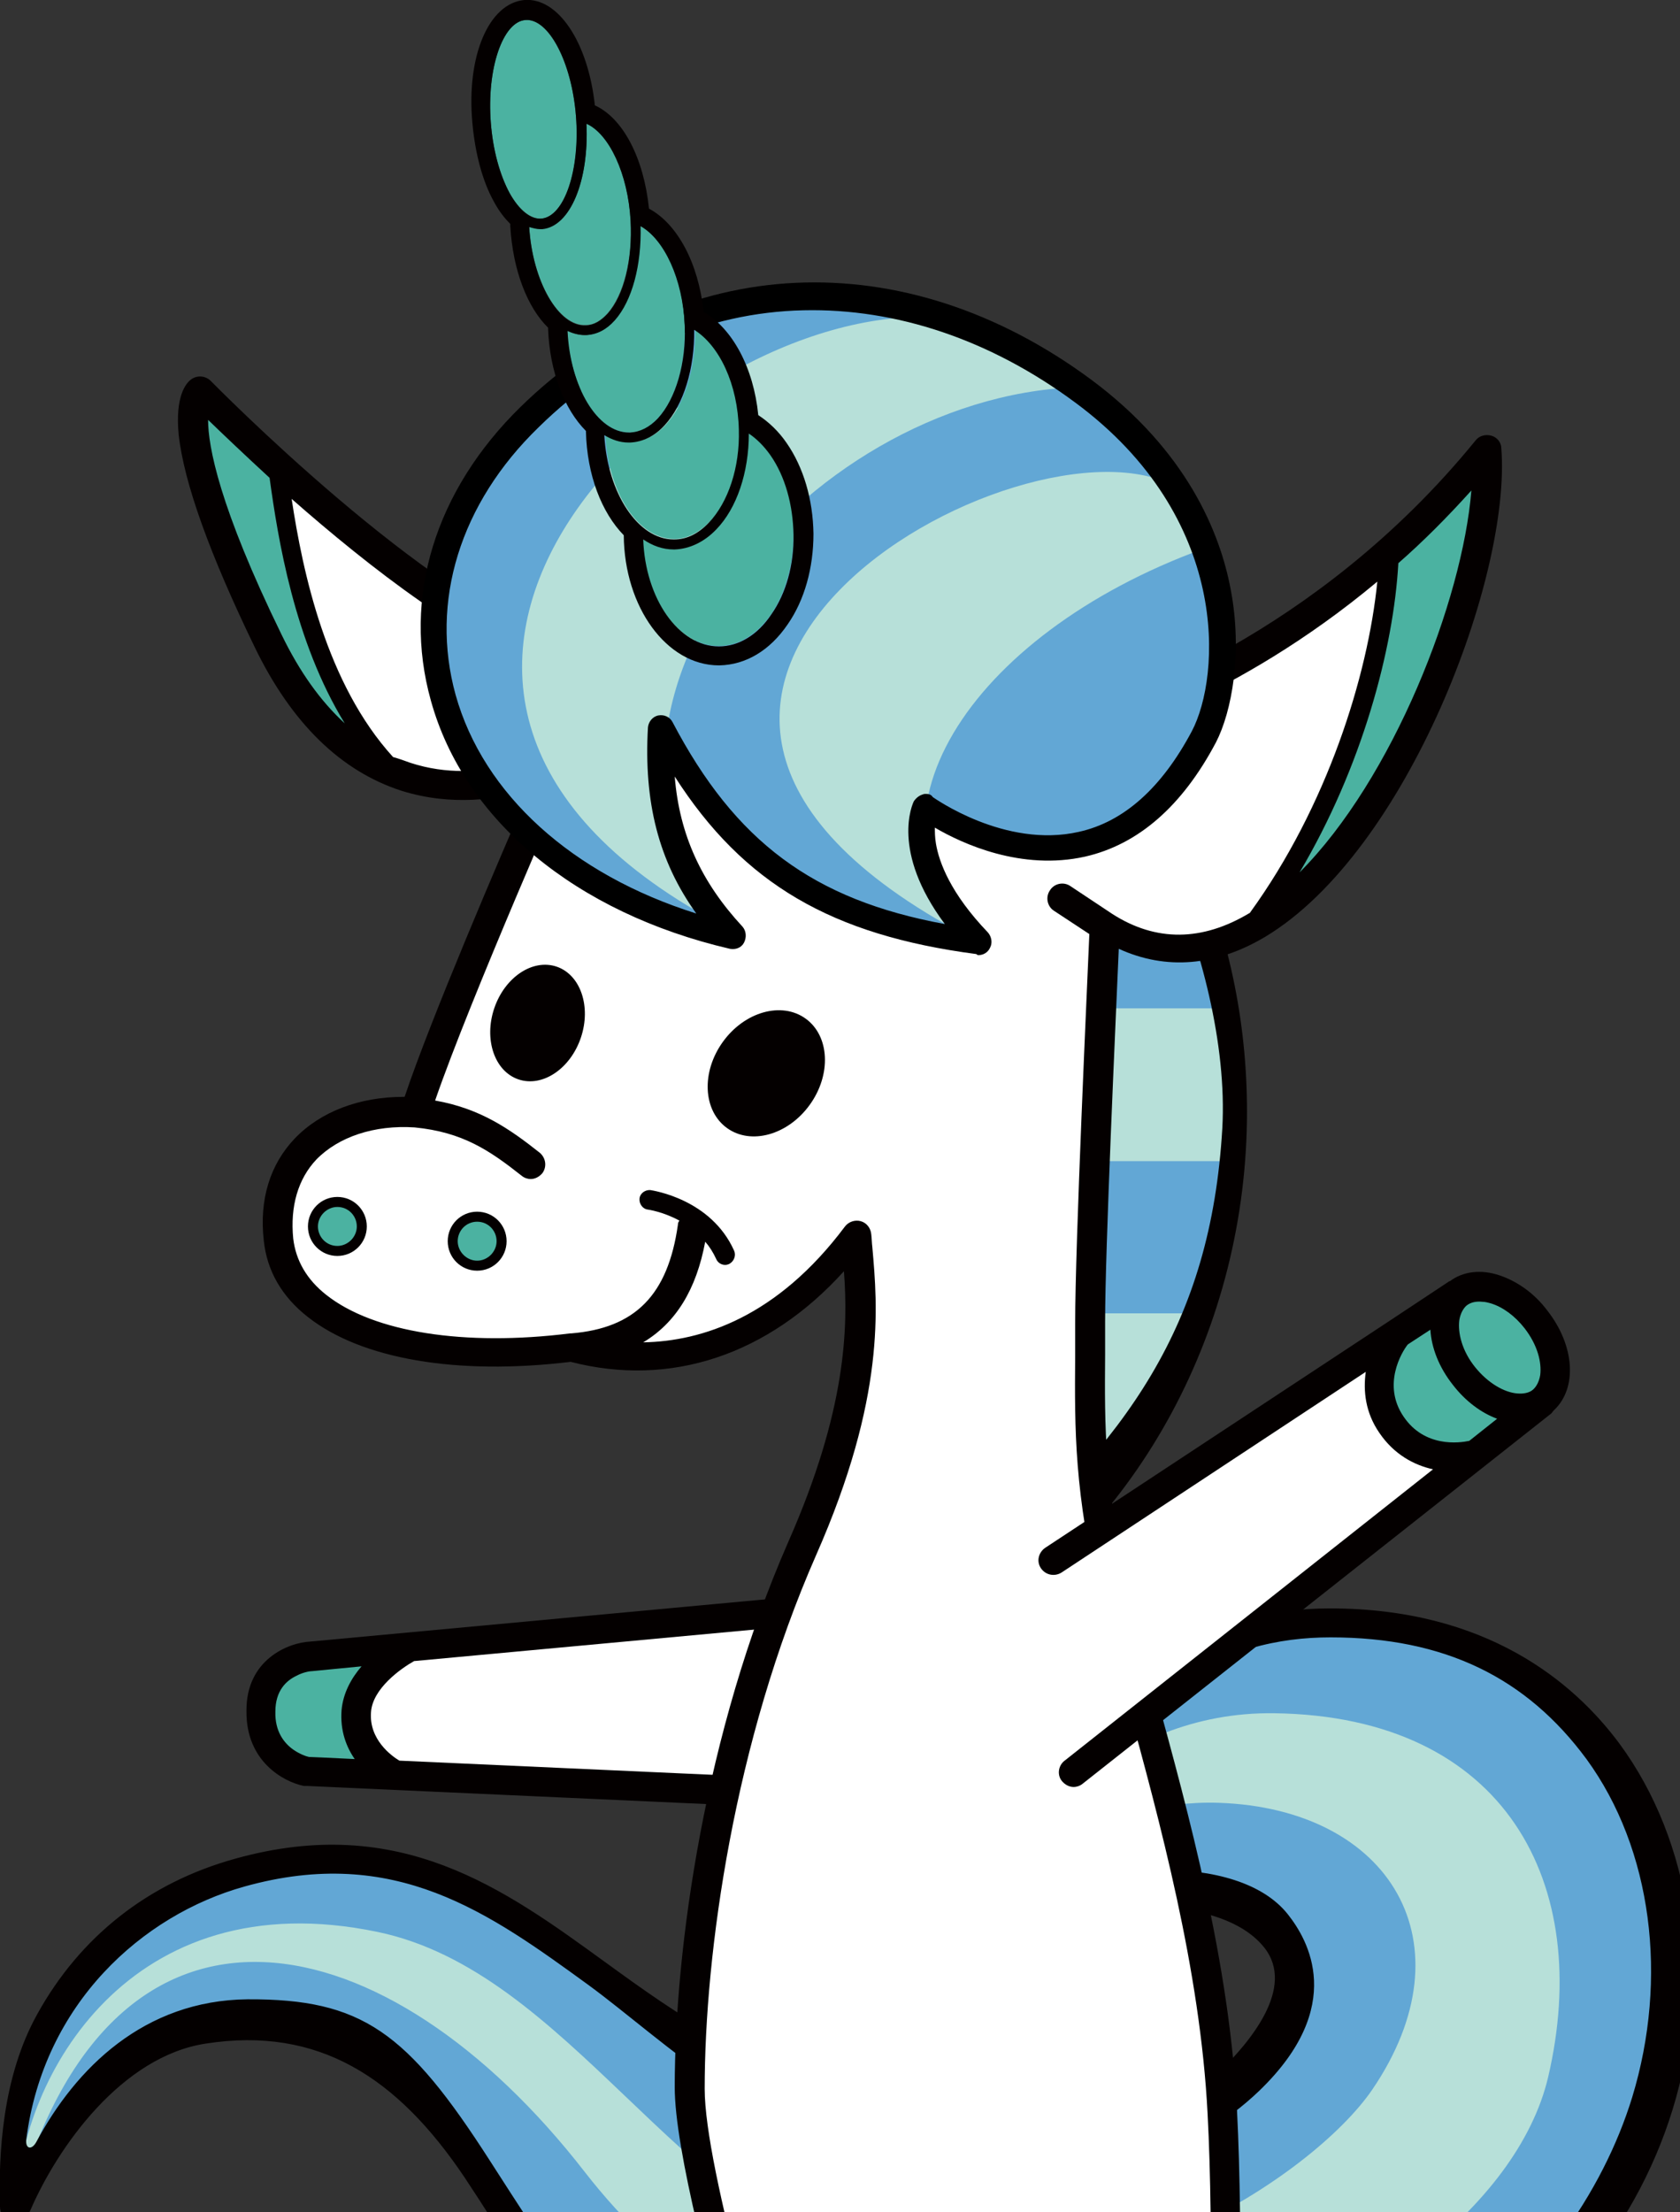
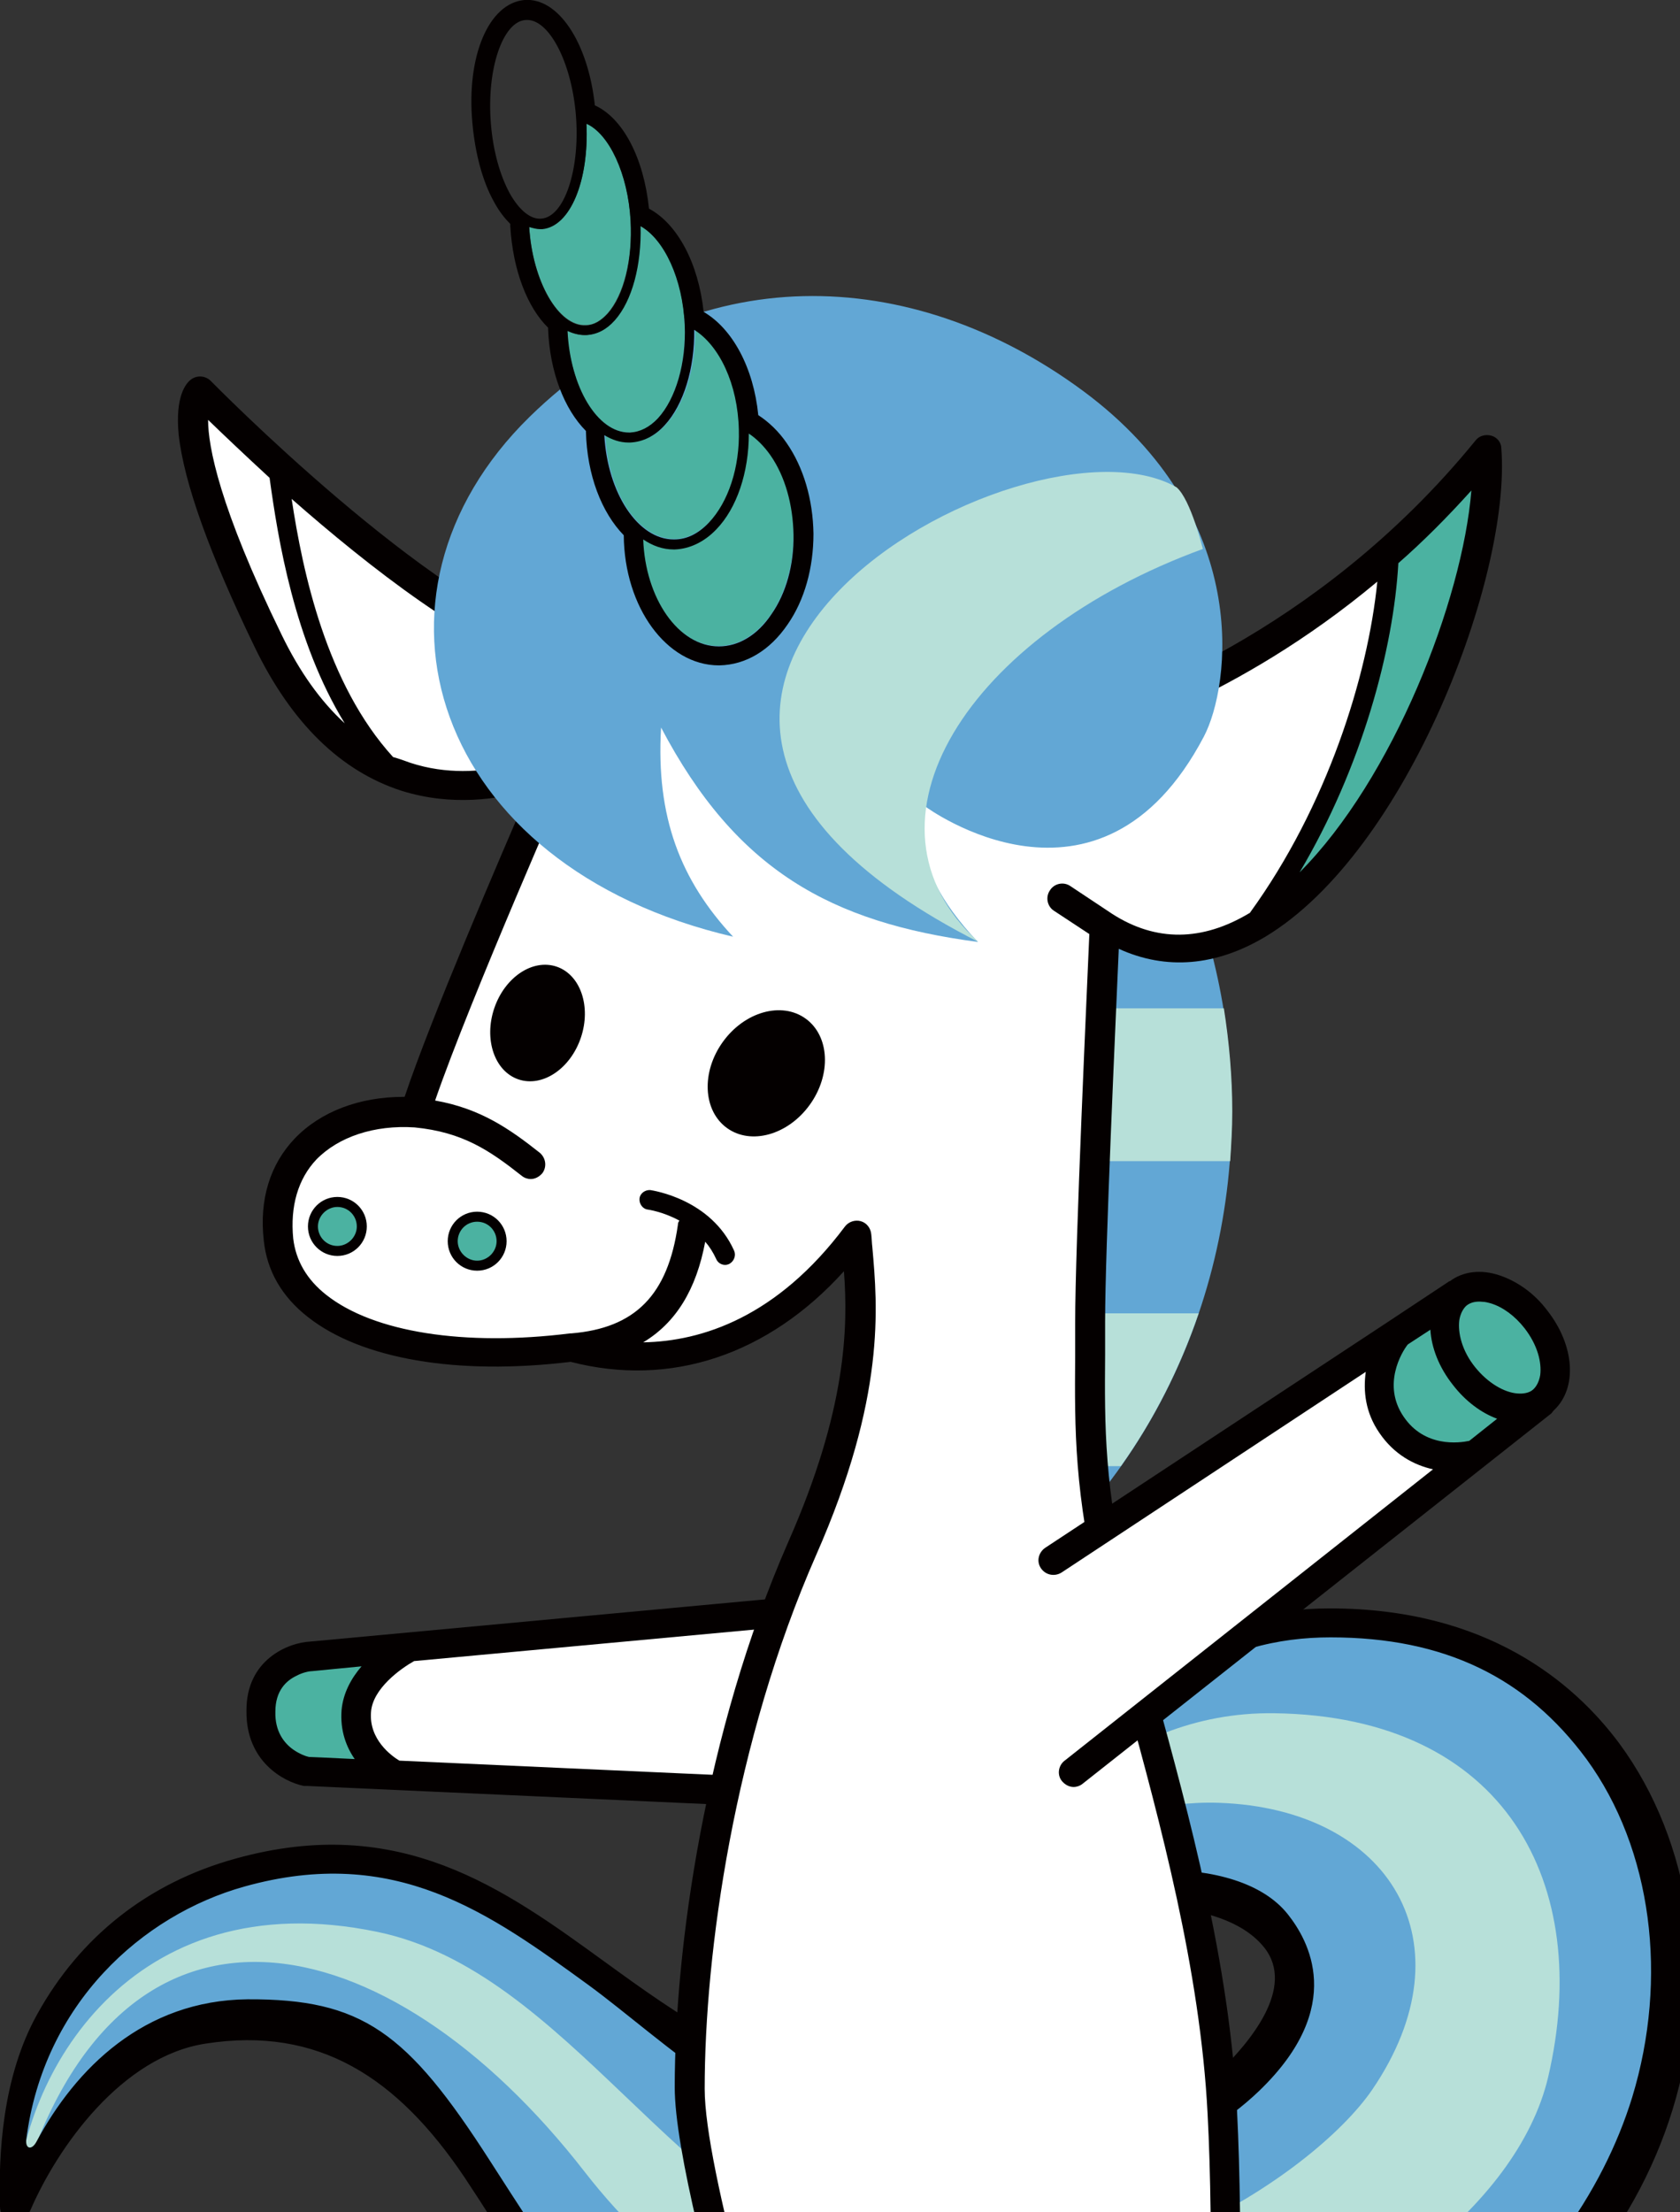
<svg xmlns="http://www.w3.org/2000/svg" width="139" height="183" viewBox="0 0 139 183" fill="none">
  <rect x="0" y="0" width="139" height="183" fill="#333333" stroke="none" />
  <g clip-path="url(#clip0)">
    <path d="M72.261 132.657L25.783 136.971L25.392 146.515L80.174 148.999" fill="white" />
    <path d="M29.478 141.547C29.739 138.278 33.913 136.23 33.913 136.23L25.783 136.971C25.783 136.971 21.565 137.232 21.565 141.547C21.522 145.818 25.391 146.558 25.391 146.558L32.696 146.907C32.652 146.864 29.174 145.12 29.478 141.547Z" fill="#4BB2A1" />
    <path d="M25.652 135.794L72.174 131.48C72.826 131.436 73.435 131.916 73.478 132.569C73.522 133.223 73.044 133.833 72.392 133.877L34.261 137.407C33.174 138.017 30.826 139.673 30.696 141.634C30.522 143.9 32.392 145.251 33.044 145.643L80.261 147.779C80.913 147.822 81.435 148.389 81.435 149.042C81.392 149.696 80.87 150.219 80.218 150.219H80.174L25.392 147.735C25.348 147.735 25.261 147.735 25.218 147.735C25.218 147.735 25.174 147.735 25.131 147.735C23.435 147.386 20.348 145.687 20.392 141.547C20.348 137.276 23.87 135.881 25.652 135.794ZM24.261 144.728C24.826 145.12 25.348 145.295 25.566 145.338L26.652 145.382L29.348 145.512C28.652 144.51 28.131 143.159 28.261 141.46C28.392 140.021 29.087 138.801 29.913 137.842L25.87 138.235C25.652 138.235 25.087 138.322 24.522 138.627C23.696 139.019 22.783 139.847 22.783 141.59C22.739 143.246 23.522 144.205 24.261 144.728Z" fill="#040000" />
    <path d="M110.044 134.226C134.218 134.226 142.609 156.539 137.218 174.145C130.696 195.455 106.435 207.004 82.392 207.309C53.131 207.658 51.435 197.329 39.522 179.461C27.522 161.55 7.739 163.468 1.218 183.427C-0.869 172.445 5.044 159.11 19.87 154.97C37.652 150.002 46.131 162.64 58.957 169.656C69.261 175.278 90.826 182.861 101.739 172.314C117.392 157.236 92.392 151.919 78.522 160.853C83.435 148.738 93.087 134.226 110.044 134.226Z" fill="#62A7D5" />
    <path d="M1.391 182.163C1.696 171.922 10.652 155.536 31.217 159.807C47 163.075 56.13 183.253 72.261 187.48C90.348 192.187 108.609 180.028 113.522 172.881C121.783 160.766 115.043 149.609 100.826 149.13C91.435 148.825 83.652 154.534 78.478 160.853C83.522 151.701 92.261 141.547 105.435 141.721C124.609 141.983 131.826 155.885 128.087 171.835C123.043 193.189 74.261 212.931 48.391 179.679C32.13 158.717 9.435 153.488 1.391 182.163Z" fill="#B7E0D9" />
    <path d="M82.391 208.485C94.87 208.354 107.131 205.217 116.957 199.638C127.783 193.494 135.218 184.821 138.391 174.493C141.652 163.903 139.957 152.354 134 144.249C130.218 139.15 123 133.049 110.044 133.049C100.261 133.049 86.652 137.799 77.391 160.373C77.174 160.852 77.348 161.419 77.739 161.768C78.131 162.116 78.739 162.16 79.174 161.855C86.565 157.105 100.478 155.884 104.609 161.114C107.218 164.426 103.391 168.958 100.87 171.399C96.348 175.757 89.391 177.238 80.261 175.8C70.478 174.231 61.913 169.83 59.478 168.523C56.131 166.692 53.044 164.47 50.044 162.291C41.696 156.233 33.087 149.958 19.478 153.749C12.218 155.754 6.609 160.242 3.087 166.605C0.174 171.835 -0.13 178.241 0 182.555C0.044 184.037 1.87 184.342 2.522 182.817C4.783 177.587 10.087 170.091 17.044 169.045C26.348 167.607 32.87 171.835 38.435 180.115C40.087 182.599 41.522 184.909 42.913 187.131C51.218 200.423 56.304 208.529 80.957 208.529C81.478 208.485 81.913 208.485 82.391 208.485ZM3 177.195C2.609 177.892 2.087 177.761 2.174 176.977C3.609 165.733 11.783 158.412 20.218 156.059C32.696 152.572 40.478 158.238 48.696 164.208C51.739 166.431 55.739 169.961 59.087 172.096C73.261 181.03 92.913 183.819 104.218 172.924C111.435 165.951 108.218 160.46 106.565 158.368C102.435 153.139 90.261 153.836 81.087 158.02C91.87 139.411 101.522 135.445 110.087 135.445C119.565 135.445 126.305 138.801 131.261 145.512C136.696 152.965 138.044 163.642 135.044 173.491C130.174 189.31 112.739 205.696 82.391 206.045C57.913 206.35 49.913 193.319 40.522 178.72C33.696 168.087 29.957 165.341 20.478 165.385C11.913 165.472 6.261 171.094 3 177.195Z" fill="#040000" />
    <path d="M79.392 133.921C92.827 125.64 101.914 109.952 101.914 91.953C101.914 84.37 100.305 77.18 97.435 70.817H79.392V133.921Z" fill="#62A7D5" />
    <path d="M79.392 121.282H92.74C95.435 117.491 97.609 113.22 99.174 108.644H79.392V121.282Z" fill="#B7E0D9" />
    <path d="M79.391 96.05H101.783C101.87 94.699 101.957 93.348 101.957 91.953C101.957 89.033 101.696 86.201 101.261 83.411H79.435V96.05H79.391Z" fill="#B7E0D9" />
-     <path d="M80.044 134.966C94.305 126.207 103.174 109.734 103.174 91.953C103.174 84.37 101.609 77.093 98.565 70.294C98.348 69.858 97.957 69.597 97.478 69.597H79.435C78.783 69.597 78.218 70.12 78.218 70.817V133.921C78.218 134.356 78.435 134.749 78.826 134.966C79 135.054 79.218 135.141 79.435 135.141C79.609 135.141 79.826 135.097 80.044 134.966ZM96.652 72.037C99.348 78.269 101.522 86.375 101.131 93.348C100.174 109.603 93.305 119.103 80.609 130.129V72.037H96.652Z" fill="#040000" />
    <path d="M90.174 59.922C90.174 59.922 108.392 55.041 122.957 37.217C124.044 50.988 108 87.116 91.391 76.57C91.391 76.57 90.174 102.107 90.174 109.429C90.174 116.75 89.783 122.023 92.218 132.134C94.652 142.288 100.305 158.892 101.131 174.711C101.957 190.531 100.739 220.165 100.739 220.165H89.391L82.435 186.042H76.87L80.913 220.165H69.566C69.566 220.165 57 182.817 57 172.663C57 162.509 59 144.598 66.305 128.037C72.391 114.266 71.174 106.945 70.739 102.064C65.87 108.557 57.783 114.223 47.261 111.39C34.305 113.002 23.783 109.777 22.957 102.456C22.131 95.135 27.826 91.517 34.305 91.91C36.739 84.196 46.044 63.103 46.044 63.103C46.044 63.103 31.087 71.209 22.174 52.949C13.261 34.69 16.522 32.249 16.522 32.249C16.522 32.249 34.739 50.901 46.087 54.17L90.174 59.922Z" fill="white" />
    <path d="M103.391 76.874C114.913 70.599 123.783 47.589 123 37.217C120.391 40.398 117.652 43.187 114.957 45.584C114.696 54.257 110.913 67.025 103.391 76.874Z" fill="#4BB2A1" />
-     <path d="M22.956 38.48C19.13 34.994 16.565 32.379 16.565 32.379C16.565 32.379 13.348 34.82 22.217 53.08C25.304 59.399 29.13 62.536 32.782 63.975C25.913 57.22 24 46.368 22.956 38.48Z" fill="#4BB2A1" />
    <path d="M60.148 93.311C58.161 91.875 58.008 88.685 59.806 86.187C61.605 83.688 64.672 82.827 66.659 84.263C68.645 85.7 68.798 88.889 67 91.388C65.202 93.886 62.134 94.747 60.148 93.311Z" fill="#040000" />
    <path d="M42.894 89.288C40.916 88.614 40.021 85.98 40.894 83.405C41.768 80.83 44.079 79.289 46.057 79.963C48.035 80.637 48.93 83.271 48.057 85.846C47.184 88.421 44.872 89.962 42.894 89.288Z" fill="#040000" />
    <path d="M39.479 104.722C38.35 104.722 37.435 103.805 37.435 102.674C37.435 101.542 38.35 100.625 39.479 100.625C40.608 100.625 41.523 101.542 41.523 102.674C41.523 103.805 40.608 104.722 39.479 104.722Z" fill="#4BB2A1" />
    <path d="M39.479 105.114C40.827 105.114 41.914 104.025 41.914 102.674C41.914 101.323 40.827 100.233 39.479 100.233C38.131 100.233 37.044 101.323 37.044 102.674C37.044 104.025 38.131 105.114 39.479 105.114ZM39.479 101.061C40.392 101.061 41.087 101.802 41.087 102.674C41.087 103.546 40.348 104.286 39.479 104.286C38.609 104.286 37.87 103.546 37.87 102.674C37.87 101.802 38.566 101.061 39.479 101.061Z" fill="#040000" />
    <path d="M27.914 103.502C26.785 103.502 25.87 102.585 25.87 101.453C25.87 100.322 26.785 99.405 27.914 99.405C29.042 99.405 29.957 100.322 29.957 101.453C29.957 102.585 29.042 103.502 27.914 103.502Z" fill="#4BB2A1" />
    <path d="M27.913 103.894C29.261 103.894 30.348 102.805 30.348 101.454C30.348 100.103 29.261 99.013 27.913 99.013C26.566 99.013 25.479 100.103 25.479 101.454C25.479 102.805 26.566 103.894 27.913 103.894ZM27.913 99.841C28.826 99.841 29.522 100.582 29.522 101.454C29.522 102.325 28.783 103.066 27.913 103.066C27 103.066 26.305 102.325 26.305 101.454C26.305 100.582 27.044 99.841 27.913 99.841Z" fill="#040000" />
    <path d="M15.826 31.377C16.304 31.029 17 31.072 17.435 31.508C17.609 31.682 35.478 49.899 46.348 53.08L90.13 58.702C92.217 58.092 108.783 52.775 122.087 36.433C122.391 36.04 122.913 35.91 123.391 36.04C123.87 36.171 124.217 36.607 124.217 37.086C125.044 47.633 116.435 70.425 104.696 77.485C100.609 79.925 96.478 80.274 92.565 78.487C92.304 84.588 91.435 103.328 91.435 109.342C91.435 110.257 91.435 111.172 91.435 112.043C91.391 117.97 91.348 123.069 93.435 131.742C94 134.138 94.783 137.015 95.609 140.022C98.348 150.001 101.739 162.422 102.348 174.58C102.87 184.691 102.565 200.554 102.261 210.621V211.057L101.957 220.121C101.957 220.165 101.957 220.208 101.957 220.252C101.87 222.649 98.435 223.913 95.087 223.913C91.739 223.913 88.348 222.649 88.217 220.296L88.043 219.424L86.304 210.882L81.478 187.262H78.261L82.13 219.991C82.13 220.078 82.13 220.165 82.13 220.208C82.13 220.252 82.13 220.252 82.13 220.296C82.13 220.339 82.13 220.339 82.13 220.383C82.13 220.426 82.13 220.426 82.087 220.47V220.514C81.522 222.649 78.913 223.913 75.043 223.913C71.652 223.913 69.087 222.605 68.435 220.514C67.826 218.77 55.826 182.817 55.826 172.663C55.826 161.201 58.304 143.334 65.217 127.558C70.043 116.619 70.174 109.821 69.826 105.158C63.565 112.087 55.478 114.789 47.217 112.654C37.826 113.787 29.913 112.436 25.478 108.949C23.304 107.25 22.087 105.114 21.826 102.63C21.435 99.231 22.348 96.311 24.391 94.176C26.522 91.953 29.739 90.733 33.391 90.733C33.435 90.733 33.435 90.733 33.478 90.733C35.652 84.24 41.304 71.079 43.783 65.37C41.261 66.11 37.391 66.721 33.217 65.413C28.217 63.801 24.131 59.835 21.087 53.559C17.348 45.846 15.217 39.919 14.783 35.953C14.478 32.772 15.391 31.682 15.826 31.377ZM121.739 40.573C119.739 42.795 117.739 44.8 115.696 46.587C115.304 53.647 112.696 63.452 107.522 72.168C115.261 64.411 121 49.681 121.739 40.573ZM89.565 215.11L90.348 218.988L90.565 219.947C90.565 220.034 90.609 220.121 90.609 220.165C90.652 220.426 91.565 221.124 93.391 221.385C93.87 221.472 94.435 221.516 95.087 221.516C95.739 221.516 96.261 221.472 96.783 221.385C98.565 221.08 99.522 220.426 99.565 220.121L99.609 218.945L99.826 212.451C98.522 212.887 96.652 213.323 94.565 213.323C92.522 213.323 90.522 212.887 89.087 212.451L89.565 215.11ZM70.435 218.988L70.696 219.816C70.913 220.47 71.826 221.124 73.435 221.385C73.913 221.472 74.435 221.516 75.043 221.516C75.739 221.516 76.391 221.472 76.913 221.385C78.522 221.124 79.435 220.601 79.696 220.078L78.783 212.451C77.609 212.887 75.826 213.366 73.696 213.366C71.783 213.366 69.826 212.974 68.391 212.582L70.435 218.988ZM33.957 63.103C39.957 65.064 45.435 62.145 45.522 62.145C46 61.883 46.522 61.97 46.913 62.319C47.304 62.668 47.391 63.234 47.217 63.714C47.13 63.931 38.913 82.584 36 91.038C39.739 91.692 42.174 93.391 44.652 95.352C45.174 95.788 45.261 96.529 44.87 97.052C44.609 97.357 44.261 97.531 43.913 97.531C43.652 97.531 43.391 97.444 43.174 97.27C40.522 95.178 38.304 93.653 34.304 93.261C30.957 93.043 28 94.045 26.174 95.919C24.652 97.531 24 99.798 24.261 102.456C24.478 104.286 25.391 105.855 27 107.119C30.913 110.213 38.435 111.39 47.174 110.3C47.174 110.3 47.174 110.3 47.217 110.3C47.217 110.3 47.217 110.3 47.261 110.3C52.565 109.865 55.261 107.119 56.087 101.323C56.087 101.192 56.13 101.061 56.217 100.974C54.87 100.233 53.609 100.059 53.609 100.059C53.174 100.015 52.87 99.58 52.913 99.144C52.957 98.708 53.391 98.403 53.826 98.447C54.044 98.49 58.826 99.188 60.739 103.458C60.913 103.85 60.739 104.33 60.348 104.548C60.261 104.591 60.13 104.635 60 104.635C59.696 104.635 59.391 104.461 59.261 104.156C59 103.589 58.696 103.11 58.348 102.717C57.609 106.683 55.913 109.429 53.217 111.041C58.087 110.954 64.304 108.949 69.913 101.454C70.217 101.061 70.739 100.887 71.217 101.018C71.696 101.149 72.043 101.584 72.087 102.107C72.13 102.456 72.13 102.805 72.174 103.153C72.609 108.078 73.304 115.53 67.522 128.647C60.739 144.075 58.304 161.55 58.304 172.794C58.304 179.374 63.826 198.07 67.522 209.836C68.609 210.229 71.261 211.013 73.739 211.013C75.87 211.013 77.609 210.447 78.522 210.054L75.696 186.303C75.652 185.955 75.783 185.606 76 185.345C76.217 185.083 76.565 184.952 76.913 184.952H82.478C83.043 184.952 83.565 185.345 83.652 185.911L88.522 209.836C89.609 210.229 92.13 210.97 94.565 210.97C96.826 210.97 98.87 210.316 99.87 209.924C100.13 199.857 100.435 184.604 99.913 174.842C99.304 162.945 95.957 150.655 93.261 140.806C92.435 137.756 91.652 134.923 91.043 132.482C88.87 123.505 88.913 118.232 88.957 112.174C88.957 111.303 88.957 110.387 88.957 109.472C88.957 102.892 89.957 81.407 90.13 77.267L87.217 75.349C86.652 75.001 86.478 74.216 86.87 73.65C87.217 73.083 88 72.909 88.565 73.301L92.043 75.611C95.652 77.921 99.478 77.877 103.391 75.524C103.391 75.524 103.435 75.524 103.435 75.48C109.783 66.721 113.174 55.956 113.957 48.112C102.174 57.961 91.087 61.012 90.522 61.186C90.348 61.23 90.217 61.23 90.043 61.23L45.913 55.564C45.87 55.564 45.783 55.564 45.739 55.52C39.13 53.647 30.478 46.848 24.131 41.27C25.044 47.328 27 56.566 32.522 62.624C33 62.755 33.478 62.929 33.957 63.103ZM23.304 52.514C24.783 55.564 26.522 58.005 28.522 59.835C24.348 53.036 23 44.582 22.304 39.527C20.174 37.566 18.391 35.866 17.217 34.733C17.217 36.912 18.131 41.924 23.304 52.514Z" fill="#040000" />
    <path d="M60.653 77.485C56.305 72.822 54.261 67.592 54.696 60.184C60.914 71.994 68.74 76.308 80.914 77.921C74.392 71.079 76.566 66.721 76.566 66.721C76.566 66.721 90.957 77.398 99.609 60.925C101.783 56.784 103.74 42.795 89.609 32.336C75.392 21.834 57.392 21.223 43.827 34.472C28.696 49.289 35.74 71.689 60.653 77.485Z" fill="#62A7D5" />
-     <path d="M60.218 76.787C22.826 57.481 55.565 25.232 77.305 26.235C80.913 26.54 89.044 32.031 89.044 32.031C66.305 32.902 44.696 59.355 60.218 76.787Z" fill="#B7E0D9" />
    <path d="M80.957 77.921C40.957 57.569 84.87 33.164 97.348 40.311C98.522 41.314 99.522 45.41 99.522 45.41C80.087 52.514 70.131 68.072 80.957 77.921Z" fill="#B7E0D9" />
-     <path d="M80.957 79.01C81.348 79.01 81.739 78.792 81.913 78.4C82.13 78.007 82.043 77.484 81.739 77.136C78.652 73.911 77.696 71.34 77.435 69.771C77.348 69.248 77.348 68.812 77.348 68.463C79.652 69.814 84.522 72.037 89.783 70.86C94.174 69.858 97.826 66.677 100.609 61.404C101.913 58.876 102.826 53.995 101.826 48.766C100.957 44.102 98.217 37.304 90.304 31.421C74.783 19.916 56.261 20.787 43.087 33.643C36 40.572 33.261 49.419 35.652 57.961C38.391 67.853 47.652 75.523 60.391 78.487C60.87 78.574 61.348 78.4 61.565 77.964C61.783 77.528 61.739 77.005 61.435 76.656C58.044 72.996 56.217 69.074 55.826 64.236C61.522 73.127 68.826 77.354 80.783 78.923C80.87 79.01 80.913 79.01 80.957 79.01ZM76.609 65.674C76.522 65.674 76.435 65.674 76.348 65.718C76.043 65.805 75.783 66.023 75.609 66.284C75.522 66.459 73.652 70.381 78.174 76.439C67.261 74.434 60.826 69.597 55.652 59.748C55.435 59.312 54.956 59.094 54.478 59.181C54 59.268 53.652 59.704 53.609 60.183C53.261 66.328 54.478 71.209 57.609 75.567C47.348 72.342 40 65.718 37.696 57.481C35.565 49.768 38.044 41.662 44.565 35.343C50.826 29.198 58.435 25.843 66.478 25.668C74.174 25.494 81.957 28.109 88.957 33.295C101.87 42.839 101 55.956 98.609 60.488C96.13 65.151 93 67.984 89.261 68.812C83.13 70.207 77.261 65.98 77.174 65.936C77.043 65.718 76.826 65.674 76.609 65.674Z" fill="black" />
    <path d="M87.131 129.083L120.565 107.032L127.609 115.965L88.826 146.602" fill="white" />
    <path d="M120.565 107.032L127.609 115.922L122.087 120.28C122.087 120.28 117.652 121.587 115.131 117.839C112.609 114.092 115.609 110.3 115.609 110.3L120.565 107.032Z" fill="#4BB2A1" />
    <path d="M121.082 113.857C119.147 111.401 118.923 108.347 120.581 107.034C122.24 105.721 125.152 106.648 127.087 109.103C129.022 111.559 129.246 114.614 127.588 115.926C125.929 117.239 123.016 116.313 121.082 113.857Z" fill="#4BB2A1" />
    <path d="M86.478 128.037L114.913 109.298L119.913 105.986C119.913 105.986 119.913 105.986 119.957 105.986C121.044 105.158 122.565 104.983 124.087 105.506C125.522 105.986 126.957 106.988 128 108.383C130.304 111.303 130.522 114.833 128.565 116.663C128.478 116.75 128.435 116.837 128.348 116.924L89.565 147.561C89.348 147.735 89.087 147.822 88.826 147.822C88.478 147.822 88.131 147.648 87.87 147.343C87.435 146.82 87.565 146.036 88.087 145.643L118.565 121.544C117 121.195 115.348 120.324 114.131 118.537C112.957 116.837 112.783 115.05 113 113.482L87.826 130.085C87.261 130.434 86.522 130.303 86.131 129.737C85.739 129.17 85.913 128.429 86.478 128.037ZM126.131 109.864C125.348 108.862 124.348 108.121 123.348 107.816C123.174 107.773 122.913 107.685 122.652 107.685C122.218 107.642 121.739 107.685 121.348 107.99C121.044 108.252 120.826 108.688 120.739 109.211C120.609 110.257 120.957 111.738 122.044 113.089C123.131 114.44 124.478 115.181 125.522 115.268C126.044 115.312 126.522 115.225 126.826 114.963C127.131 114.702 127.348 114.266 127.435 113.743C127.565 112.697 127.218 111.259 126.131 109.864ZM116.131 117.186C117.87 119.757 120.739 119.365 121.565 119.19L123.87 117.36C122.565 116.881 121.261 115.922 120.218 114.571C119.044 113.089 118.435 111.477 118.348 109.995L116.478 111.215C115.957 111.869 114.348 114.571 116.131 117.186Z" fill="#040000" />
    <path d="M63.739 37.609C64.957 39.352 65.652 41.706 65.652 44.19C65.652 46.674 65 49.027 63.826 50.77C62.652 52.47 61.131 53.429 59.478 53.429C59.478 53.429 59.478 53.429 59.435 53.429C56.087 53.429 53.348 49.507 53.174 44.582C53.957 45.105 54.826 45.41 55.696 45.41C55.739 45.41 55.739 45.41 55.783 45.41C57.044 45.41 58.218 44.8 59.218 43.754C60.913 41.967 61.913 39.004 61.913 35.822C62.609 36.258 63.218 36.868 63.739 37.609Z" fill="#4BB2A1" />
    <path d="M61.175 35.517C61.261 38.655 60.305 41.532 58.696 43.188C57.827 44.059 56.827 44.582 55.827 44.582H55.783C52.783 44.582 50.305 40.747 50.087 35.953C50.696 36.346 51.392 36.563 52.087 36.563C52.131 36.563 52.175 36.563 52.218 36.563C53.261 36.52 54.261 36.041 55.087 35.125C56.653 33.426 57.566 30.462 57.522 27.237C59.566 28.545 61.087 31.77 61.175 35.517Z" fill="#4BB2A1" />
    <path d="M56.653 26.889C56.783 30.026 55.913 32.99 54.435 34.602C53.74 35.343 52.957 35.779 52.131 35.779C52.087 35.779 52.087 35.779 52.044 35.779C49.435 35.779 47.174 32.075 46.913 27.368C47.392 27.586 47.87 27.716 48.348 27.716C48.392 27.716 48.435 27.716 48.479 27.716C49.305 27.673 50.131 27.237 50.827 26.496C52.261 24.884 53.044 21.92 52.957 18.695C55.001 19.785 56.522 23.053 56.653 26.889Z" fill="#4BB2A1" />
    <path d="M44.87 18.913C47.174 18.739 48.74 14.948 48.522 10.197C50.392 11.069 51.957 14.338 52.174 18.216C52.348 21.441 51.609 24.404 50.261 25.93C49.696 26.54 49.131 26.889 48.479 26.889C46.218 27.019 44.044 23.271 43.783 18.695C44.087 18.826 44.392 18.87 44.696 18.87C44.74 18.913 44.783 18.913 44.87 18.913Z" fill="#4BB2A1" />
-     <path d="M44.783 18.085C43.913 18.129 42.957 17.388 42.174 15.993C41.348 14.468 40.783 12.376 40.609 10.154C40.261 5.708 41.566 1.786 43.478 1.656C45.392 1.525 47.305 5.142 47.652 9.587C48.044 14.032 46.696 17.911 44.783 18.085Z" fill="#4BB2A1" />
    <path d="M43.392 -0C46.174 -0.218 48.653 3.486 49.218 8.716C51.522 9.762 53.261 13.03 53.696 17.257C56.044 18.521 57.783 21.746 58.218 25.799C60.609 27.194 62.348 30.418 62.739 34.341C63.609 34.907 64.435 35.692 65.087 36.65C66.479 38.655 67.261 41.313 67.305 44.146C67.305 46.979 66.566 49.637 65.174 51.642C63.696 53.821 61.696 54.997 59.522 55.041C59.522 55.041 59.522 55.041 59.479 55.041C55.174 55.041 51.653 50.247 51.609 44.277C49.783 42.403 48.566 39.309 48.479 35.692V35.648C46.696 33.861 45.479 30.767 45.348 27.194C45.348 27.15 45.348 27.106 45.348 27.106C43.653 25.45 42.435 22.4 42.218 18.695C42.218 18.652 42.218 18.565 42.218 18.521C41.739 18.042 41.261 17.432 40.87 16.691C39.913 14.991 39.305 12.638 39.087 10.197C38.566 4.663 40.435 0.261 43.392 -0ZM59.479 53.472C61.131 53.472 62.696 52.513 63.826 50.814C65.044 49.071 65.696 46.717 65.653 44.233C65.609 41.749 64.957 39.396 63.739 37.653C63.218 36.912 62.609 36.302 61.957 35.866C61.957 39.091 60.957 42.054 59.261 43.797C58.261 44.843 57.044 45.41 55.826 45.453C55.783 45.453 55.783 45.453 55.739 45.453C54.826 45.453 54 45.148 53.218 44.625C53.392 49.506 56.131 53.472 59.479 53.472ZM55.739 44.625H55.783C56.826 44.625 57.783 44.146 58.653 43.231C60.261 41.531 61.218 38.655 61.131 35.561C61.044 31.769 59.522 28.588 57.435 27.281C57.479 30.462 56.566 33.469 55 35.169C54.174 36.084 53.174 36.563 52.131 36.607C52.087 36.607 52.044 36.607 52 36.607C51.305 36.607 50.653 36.389 50 35.997C50.261 40.79 52.783 44.625 55.739 44.625ZM52.044 35.779C52.087 35.779 52.087 35.779 52.131 35.779C52.957 35.735 53.739 35.343 54.435 34.602C55.913 32.99 56.783 30.026 56.653 26.889C56.479 23.053 54.957 19.828 53 18.695C53.087 21.92 52.305 24.884 50.87 26.496C50.174 27.281 49.392 27.673 48.522 27.716C48.479 27.716 48.435 27.716 48.392 27.716C47.913 27.716 47.435 27.586 46.957 27.368C47.174 32.031 49.435 35.779 52.044 35.779ZM48.479 26.932C49.131 26.889 49.696 26.583 50.261 25.973C51.653 24.448 52.348 21.485 52.174 18.26C51.957 14.381 50.392 11.069 48.522 10.241C48.739 14.991 47.174 18.739 44.87 18.957C44.826 18.957 44.739 18.957 44.696 18.957C44.392 18.957 44.087 18.87 43.783 18.783C44.044 23.271 46.218 27.063 48.479 26.932ZM40.609 10.154C40.783 12.42 41.348 14.468 42.174 15.993C42.957 17.388 43.913 18.172 44.783 18.085C46.696 17.955 48 14.032 47.653 9.587C47.305 5.142 45.392 1.481 43.479 1.656C41.609 1.787 40.261 5.665 40.609 10.154Z" fill="#040000" />
  </g>
  <defs>
    <clipPath id="clip0">
      <rect width="140" height="224" fill="white" transform="matrix(-1 0 0 1 140 0)" />
    </clipPath>
  </defs>
</svg>